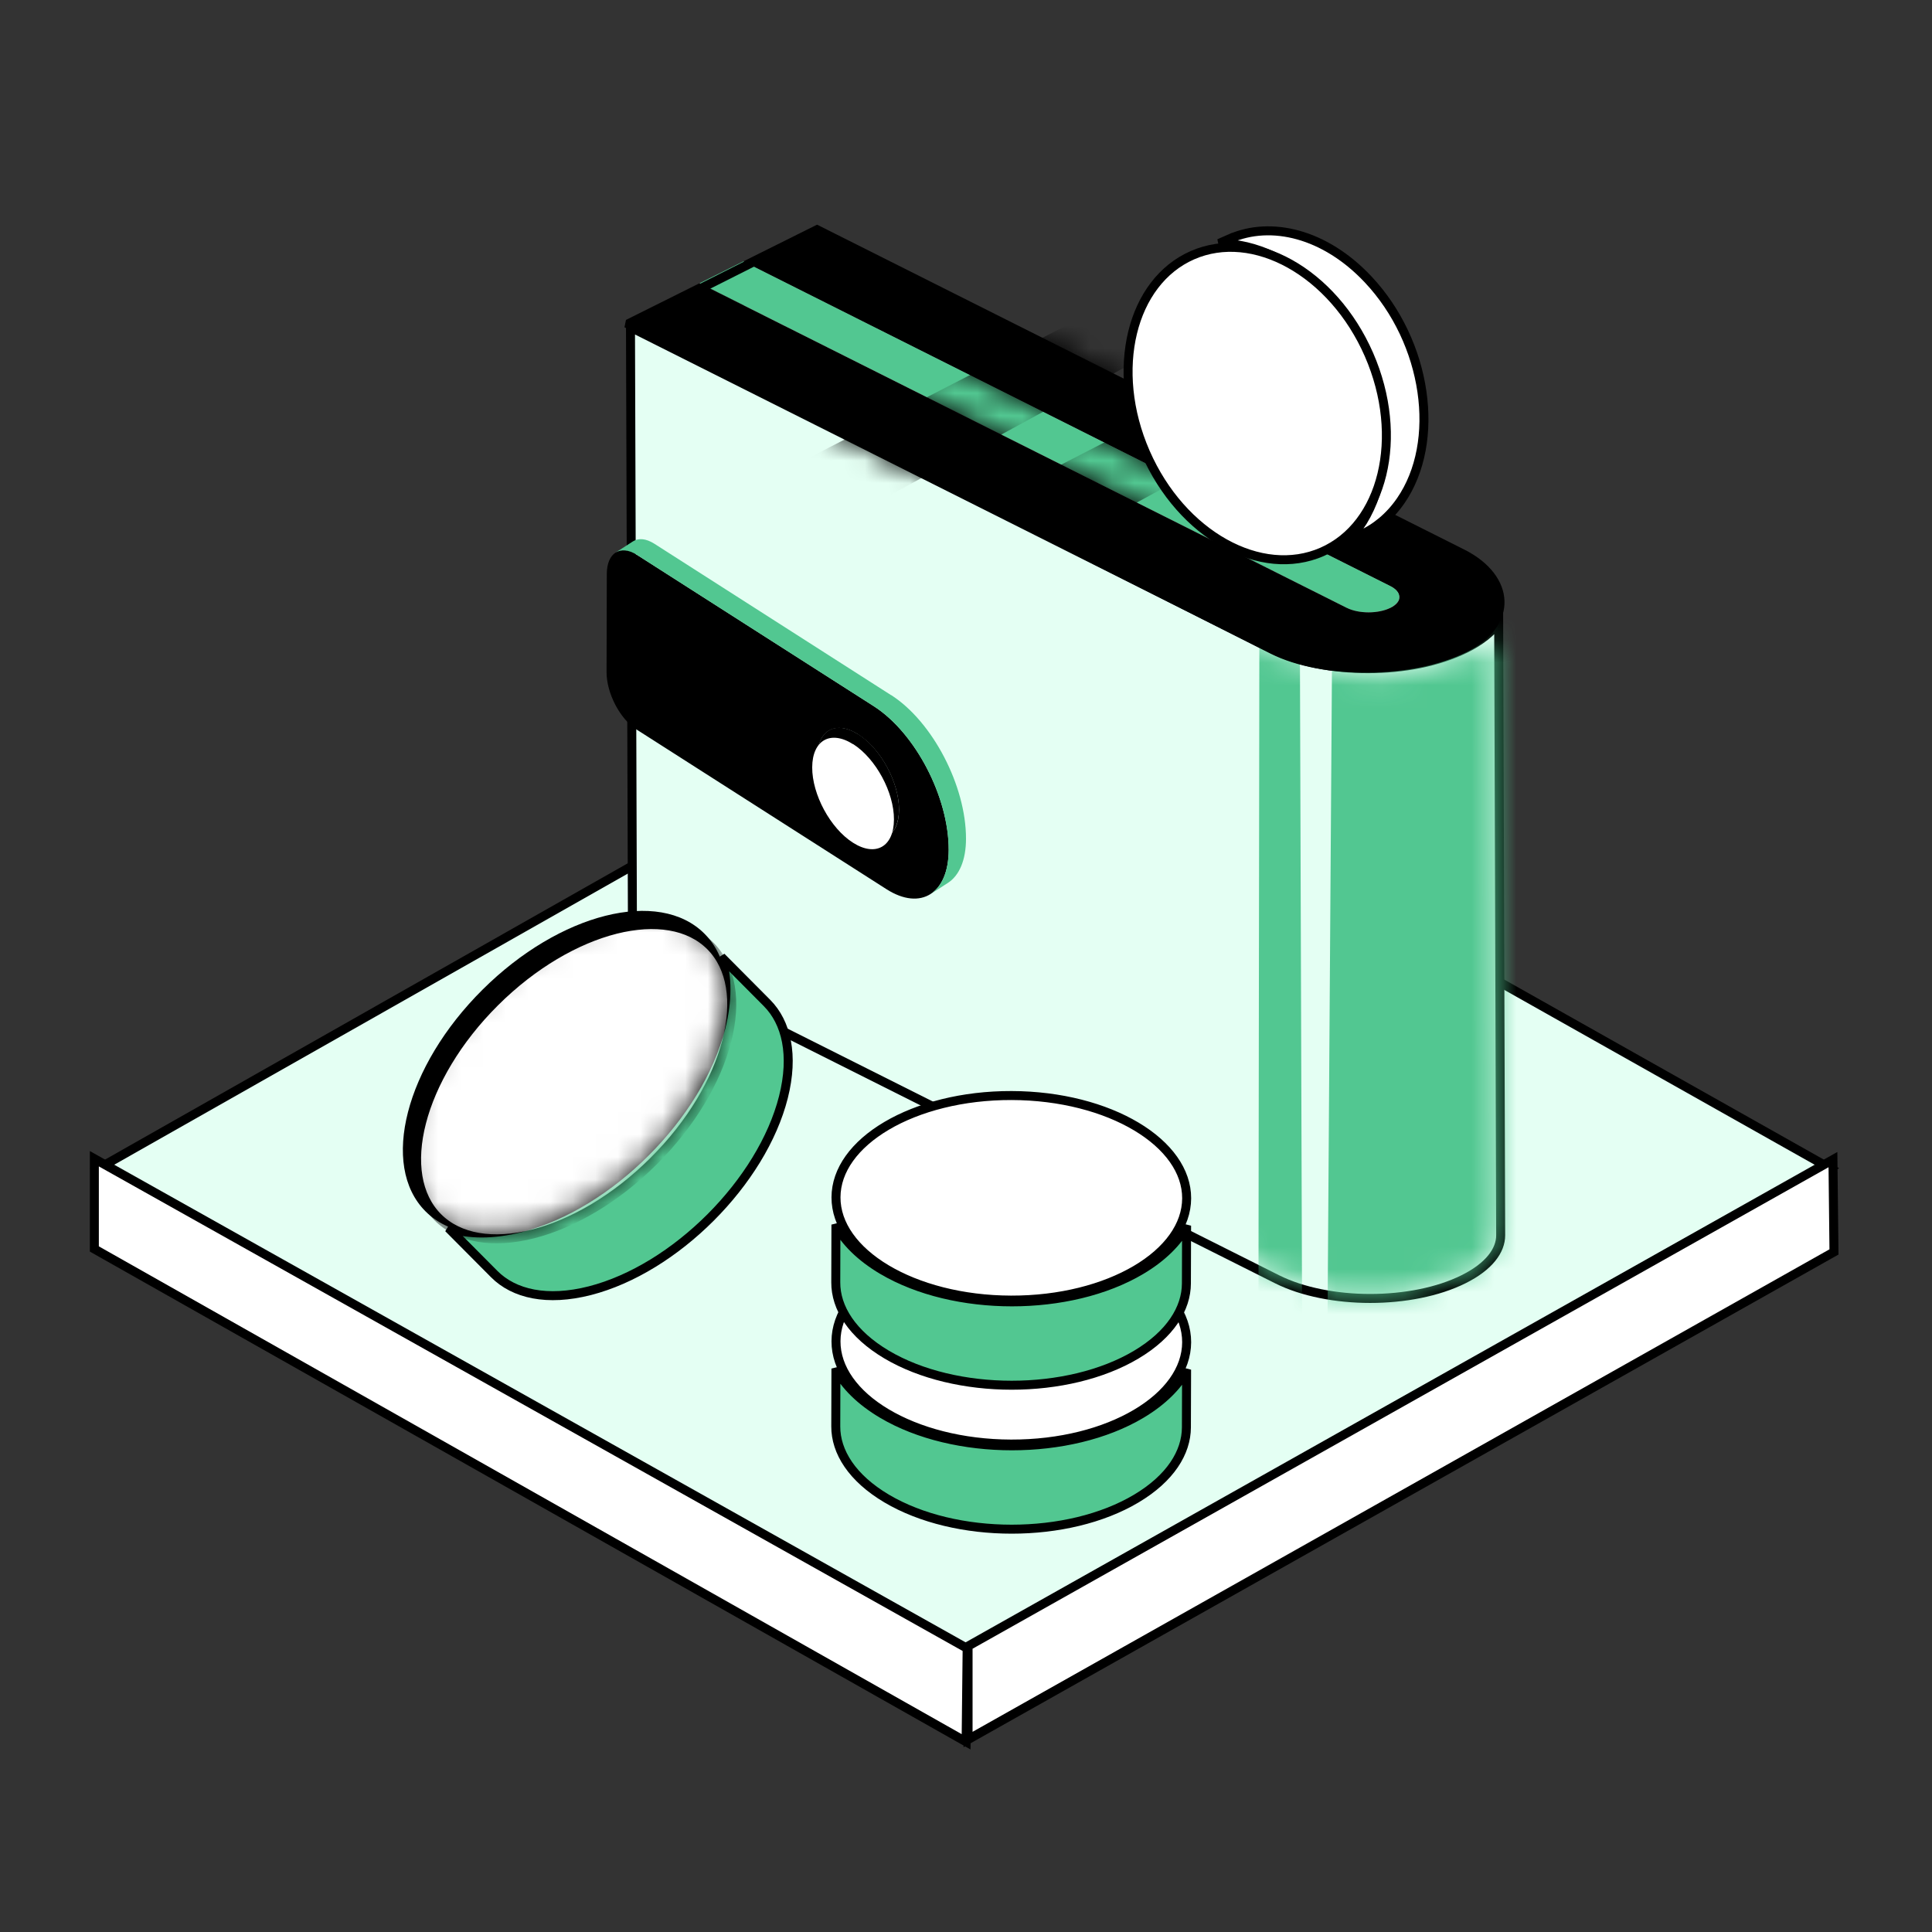
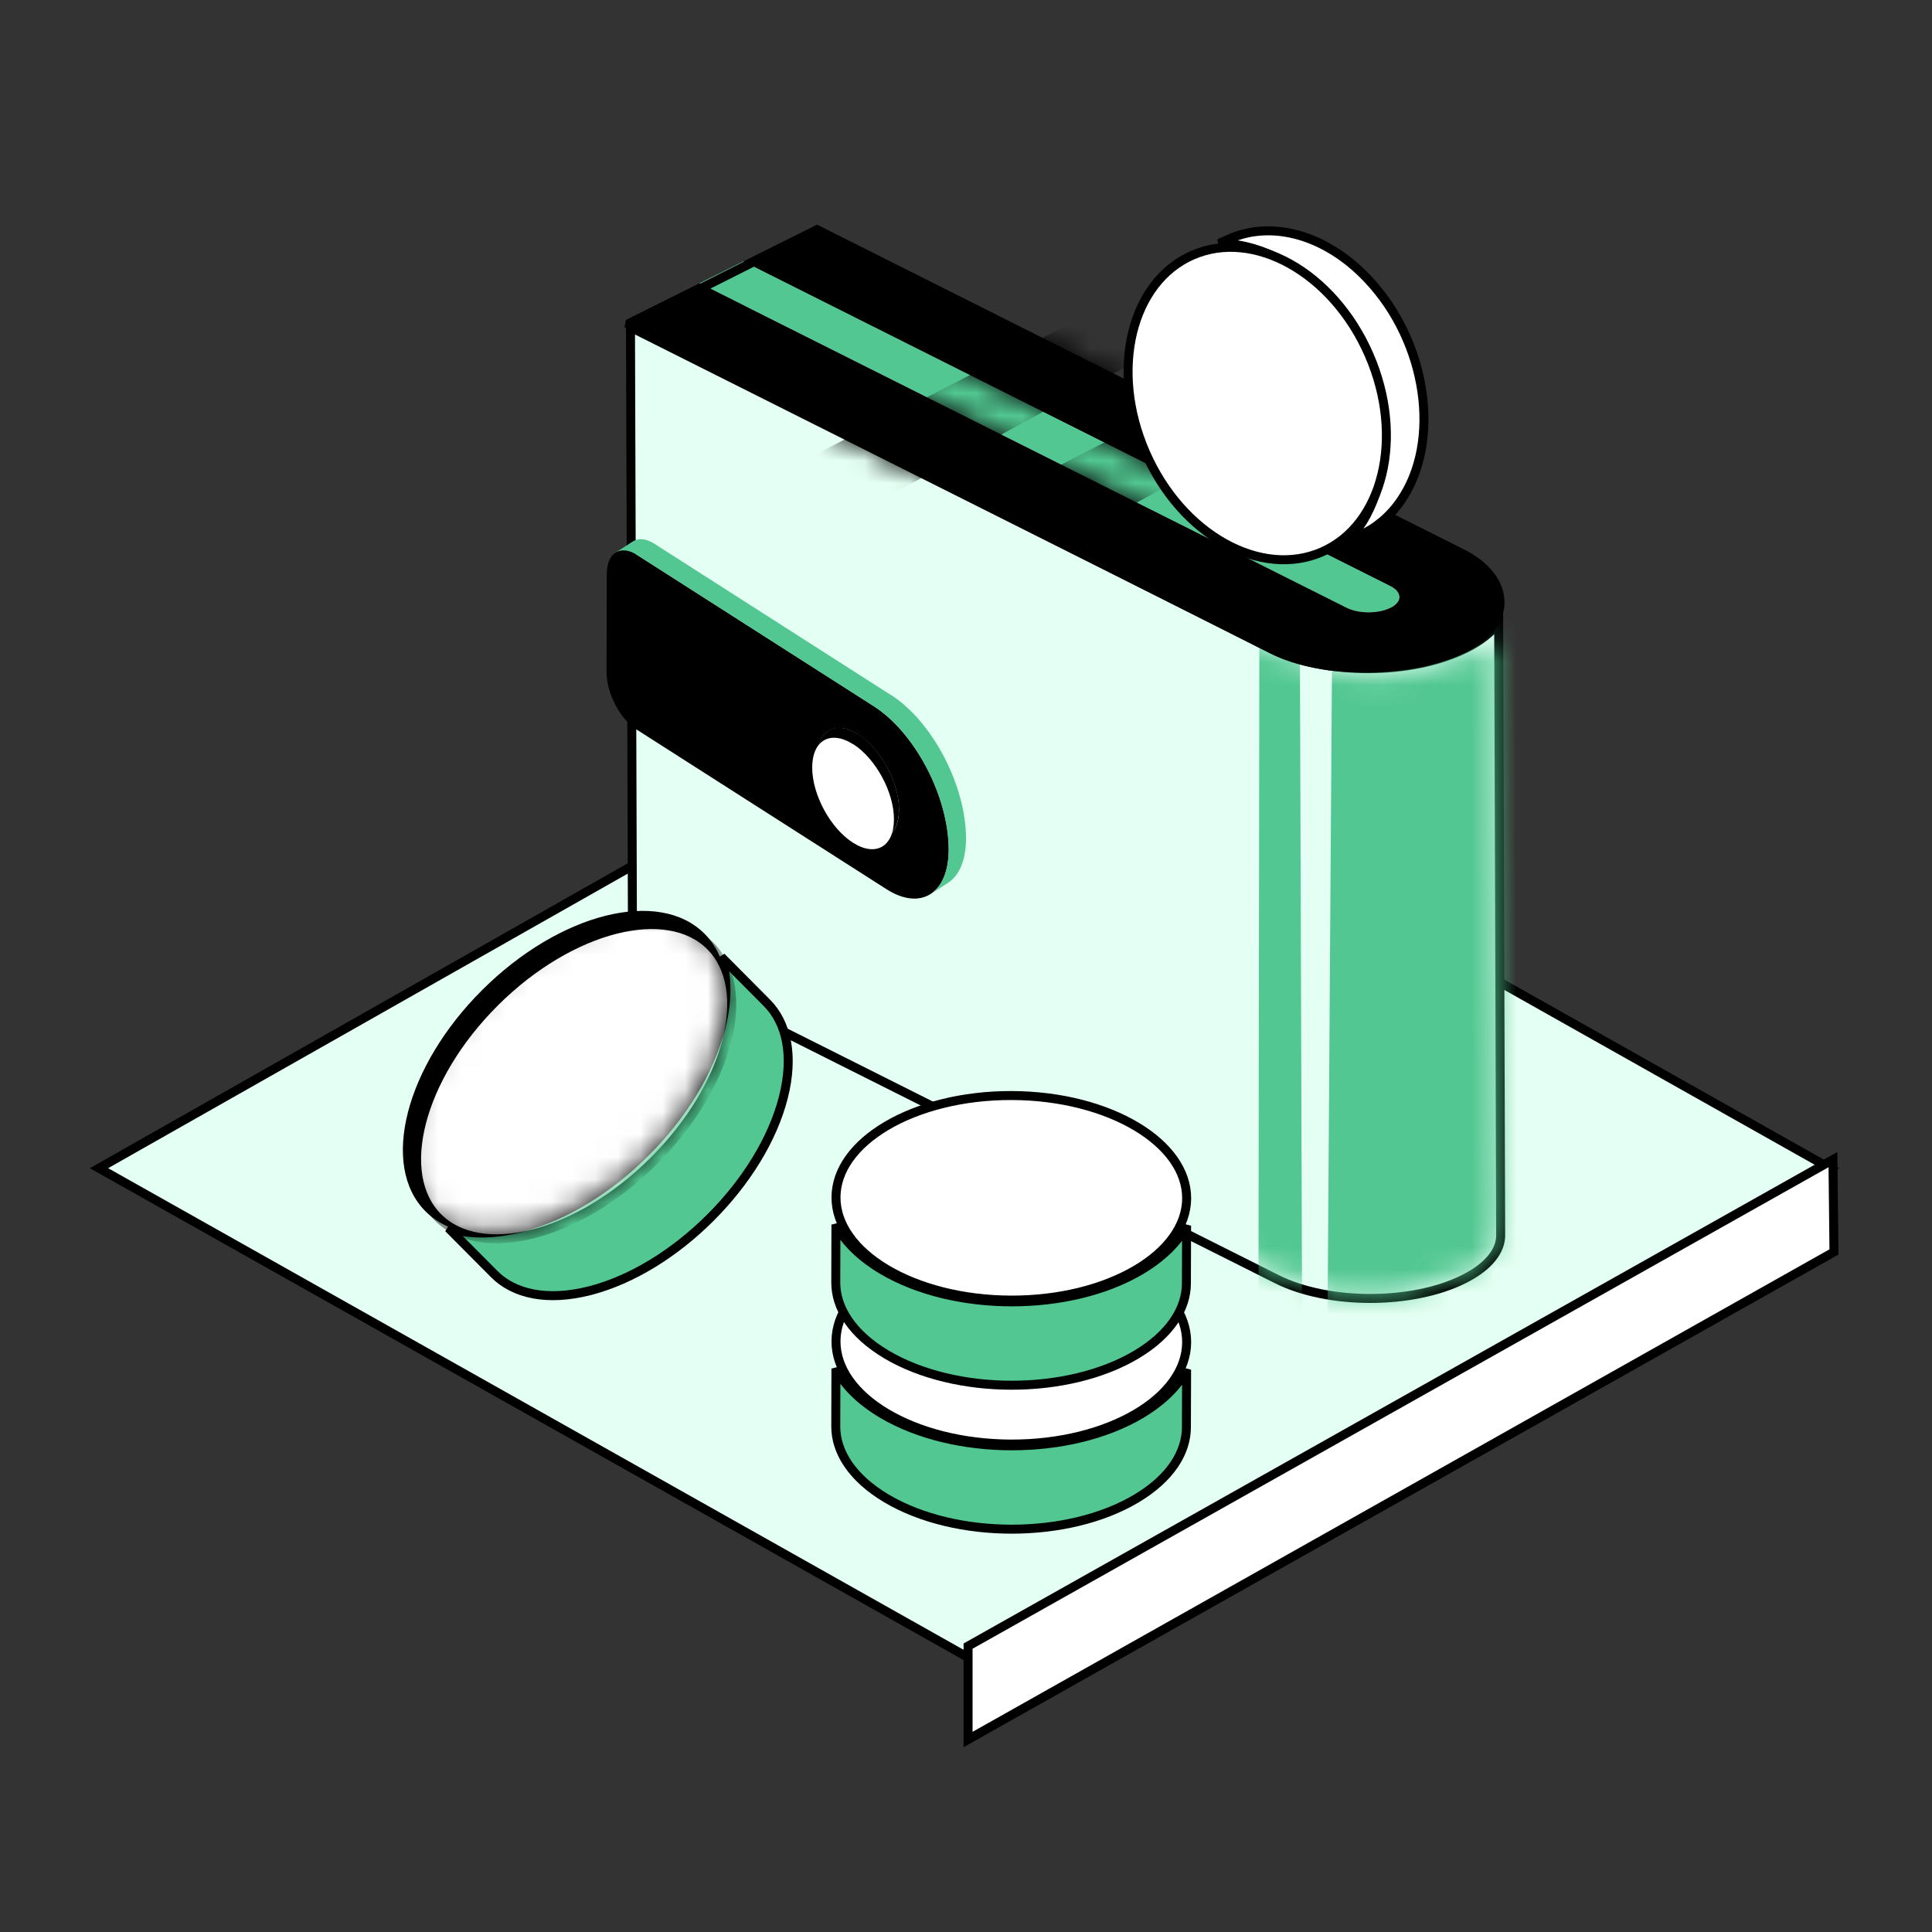
<svg xmlns="http://www.w3.org/2000/svg" width="86" height="86" viewBox="0 0 86 86" fill="none">
  <rect x="0" y="0" width="86" height="86" fill="#333333" stroke="none" />
  <path d="M42.811 30.23L81.46 52.002L43.064 73.764L4.407 52L42.811 30.23Z" fill="#E4FFF3" stroke="black" stroke-width="0.4" />
  <path d="M43.092 73.274L81.591 51.618L81.637 55.728L43.092 77.432L43.092 73.274Z" fill="white" stroke="black" stroke-width="0.4" />
-   <path d="M4.2 51.579L43.051 73.374L43.005 77.534L4.2 55.596V51.579Z" fill="white" stroke="black" stroke-width="0.4" />
  <path d="M62.383 55L62.291 26.568C62.291 26.394 62.158 26.219 61.893 26.085L61.985 54.517C62.251 54.651 62.383 54.826 62.383 55Z" fill="#C2C1C1" />
  <path d="M62.383 55L62.291 26.568C62.291 26.742 62.158 26.922 61.887 27.056C61.351 27.325 60.474 27.325 59.943 27.056L60.035 55.489C60.572 55.758 61.443 55.758 61.98 55.489C62.251 55.354 62.383 55.18 62.383 55Z" fill="white" />
  <path d="M33.092 11.634L33.184 40.067L61.985 54.517L61.893 26.085L33.092 11.634Z" fill="#C2C1C1" />
  <path d="M31.142 12.606L31.234 41.038L60.035 55.489L59.943 27.056L31.142 12.606Z" fill="white" />
  <path d="M31.142 12.606L59.943 27.056C60.479 27.326 61.351 27.326 61.887 27.056C62.424 26.787 62.424 26.354 61.887 26.085L33.092 11.634L31.142 12.606Z" fill="#52C791" />
  <path d="M56.575 28.87L56.575 28.87L28.065 14.565L28.156 42.549L56.847 56.944C57.977 57.51 59.478 57.798 60.991 57.798C62.505 57.798 64.009 57.51 65.145 56.944L65.145 56.944C66.299 56.371 66.8 55.652 66.8 54.991C66.8 54.991 66.8 54.99 66.8 54.99L66.711 27.703C66.394 28.141 65.894 28.539 65.231 28.87L65.231 28.87C64.025 29.47 62.454 29.765 60.897 29.765C59.34 29.765 57.773 29.47 56.575 28.87Z" fill="#E4FFF3" stroke="black" stroke-width="0.4" />
  <mask id="mask0_47_219" style="mask-type:alpha" maskUnits="userSpaceOnUse" x="28" y="14" width="39" height="44">
    <path d="M56.928 29.28L56.928 29.28L28.417 14.975L28.508 42.956L57.361 56.661L57.362 56.661L57.365 56.662C58.491 57.225 59.91 57.436 61.343 57.358C62.776 57.281 64.207 56.917 65.352 56.347L65.352 56.347C65.903 56.073 66.146 55.769 66.266 55.366C66.388 54.959 66.387 54.446 66.387 53.721C66.387 53.682 66.387 53.643 66.387 53.603C66.387 53.603 66.387 53.603 66.387 53.603L66.253 28.907C66.096 29.014 65.879 29.133 65.584 29.28L65.583 29.28C64.377 29.881 62.806 30.176 61.249 30.176C59.692 30.176 58.126 29.881 56.928 29.28Z" fill="#EFFFF8" stroke="black" stroke-width="0.4" />
  </mask>
  <g mask="url(#mask0_47_219)">
    <path d="M69 71.961L68.13 18.38L59.435 8.457L59 72.457L69 71.961Z" fill="#52C791" />
    <path d="M58 70.961L57.826 17.38L56.087 7.457L56 71.457L58 70.961Z" fill="#52C791" />
  </g>
  <path d="M65.076 24.634L65.075 24.634L36.37 10.224L33.539 11.635L61.983 25.906C61.983 25.906 61.983 25.906 61.983 25.906C62.279 26.055 62.495 26.283 62.495 26.57C62.495 26.858 62.279 27.087 61.983 27.235C61.679 27.387 61.293 27.458 60.919 27.458C60.544 27.458 60.16 27.387 59.858 27.235C59.858 27.235 59.858 27.235 59.858 27.235L31.141 12.83L28.041 14.376L28.024 14.458L56.659 28.922C56.659 28.922 56.659 28.922 56.659 28.922C57.785 29.486 59.339 29.759 60.911 29.742C62.483 29.726 64.044 29.422 65.181 28.856C66.308 28.296 66.795 27.502 66.77 26.752C66.746 25.996 66.201 25.197 65.076 24.634Z" fill="black" stroke="black" stroke-width="0.4" />
  <mask id="mask1_47_219" style="mask-type:alpha" maskUnits="userSpaceOnUse" x="27" y="10" width="40" height="20">
    <path d="M65.076 24.634L65.075 24.634L36.37 10.224L33.539 11.635L61.983 25.906C61.983 25.906 61.983 25.906 61.983 25.906C62.279 26.055 62.495 26.283 62.495 26.57C62.495 26.858 62.279 27.087 61.983 27.235C61.679 27.387 61.293 27.458 60.919 27.458C60.544 27.458 60.16 27.387 59.858 27.235C59.858 27.235 59.858 27.235 59.858 27.235L31.141 12.83L28.041 14.376L28.024 14.458L56.659 28.922C56.659 28.922 56.659 28.922 56.659 28.922C57.785 29.486 59.339 29.759 60.911 29.742C62.483 29.726 64.044 29.422 65.181 28.856C66.308 28.296 66.795 27.502 66.77 26.752C66.746 25.996 66.201 25.197 65.076 24.634Z" fill="white" stroke="black" stroke-width="0.4" />
  </mask>
  <g mask="url(#mask1_47_219)">
    <path d="M35.973 20.4L48.078 14.174L52.436 15.063L39.363 22.179L35.973 20.4Z" fill="black" />
    <path d="M43.73 22.487L55.835 16.261L60.193 17.15L47.119 24.266L43.73 22.487Z" fill="black" />
  </g>
  <path d="M33.944 11.454L31.183 12.844" stroke="black" stroke-width="0.4" />
  <path d="M37.151 33.221C37.151 32.638 37.338 32.232 37.645 32.038L36.872 32.535C36.565 32.729 36.378 33.142 36.378 33.718C36.378 34.932 37.184 36.431 38.193 37.074L38.966 36.577C37.957 35.933 37.146 34.428 37.151 33.221Z" fill="#938D8C" />
  <path d="M40.292 36.728C39.958 36.941 39.486 36.91 38.965 36.577L38.193 37.074C38.713 37.408 39.19 37.444 39.519 37.226C39.749 37.074 40.062 36.88 40.292 36.728Z" fill="#938D8C" />
  <path d="M37.645 32.032L36.872 32.529C37.206 32.317 37.678 32.353 38.204 32.687L38.977 32.189C38.45 31.855 37.979 31.819 37.645 32.032Z" fill="#DBDBDB" />
  <path d="M39.519 37.226L40.292 36.728C40.599 36.528 40.785 36.121 40.791 35.539C40.791 34.325 39.98 32.827 38.977 32.183L38.204 32.681C39.207 33.324 40.024 34.823 40.018 36.037C40.018 36.619 39.826 37.026 39.519 37.22V37.226Z" fill="#DBDBDB" />
  <path d="M28.354 24.701C27.614 24.228 27.011 24.61 27.011 25.551L27 29.92C27 30.86 27.597 32.007 28.337 32.474L39.459 39.58C40.988 40.557 42.227 39.769 42.232 37.833C42.238 35.484 40.747 32.62 38.9 31.437L28.359 24.701H28.354ZM38.193 37.074C37.184 36.431 36.373 34.926 36.378 33.718C36.384 32.511 37.195 32.05 38.204 32.693C39.212 33.336 40.023 34.835 40.018 36.049C40.013 37.262 39.196 37.724 38.193 37.08" fill="black" />
  <path d="M38.204 32.687C37.195 32.044 36.384 32.505 36.379 33.712C36.373 34.92 37.184 36.425 38.193 37.068C39.201 37.711 40.013 37.25 40.018 36.036C40.023 34.823 39.207 33.324 38.204 32.681V32.687Z" fill="black" />
-   <path d="M37.979 33.13C36.97 32.487 36.159 32.948 36.154 34.155C36.148 35.363 36.959 36.868 37.968 37.511C38.977 38.154 39.788 37.693 39.793 36.48C39.799 35.266 38.982 33.767 37.979 33.124V33.13Z" fill="white" />
+   <path d="M37.979 33.13C36.97 32.487 36.159 32.948 36.154 34.155C36.148 35.363 36.959 36.868 37.968 37.511C38.977 38.154 39.788 37.693 39.793 36.48C39.799 35.266 38.982 33.767 37.979 33.124V33.13" fill="white" />
  <path d="M28.173 24.1L27.4 24.598C27.647 24.44 27.981 24.464 28.354 24.701L38.895 31.437C40.742 32.62 42.233 35.478 42.227 37.833C42.227 38.797 41.915 39.477 41.421 39.799L42.194 39.301C42.693 38.98 43 38.3 43 37.335C43.005 34.987 41.515 32.123 39.667 30.939L39.663 30.942L29.127 24.203C28.754 23.967 28.42 23.942 28.173 24.1Z" fill="#52C791" />
  <path d="M45.045 64.358C47.121 64.358 49.204 63.888 50.8 62.938C51.745 62.374 52.424 61.698 52.819 60.968L52.811 63.538C52.808 64.653 52.094 65.804 50.583 66.705C49.064 67.611 47.056 68.069 45.034 68.069C43.012 68.069 40.998 67.611 39.468 66.705C37.927 65.791 37.199 64.623 37.203 63.493L37.203 63.493L37.21 60.92C37.608 61.669 38.303 62.362 39.276 62.938L39.276 62.938C40.882 63.888 42.97 64.358 45.045 64.358Z" fill="#52C791" stroke="black" stroke-width="0.4" />
  <path d="M45.03 55.174C47.21 55.18 49.173 55.711 50.584 56.554C51.998 57.4 52.825 58.536 52.822 59.749C52.818 60.963 51.986 62.095 50.566 62.932C49.152 63.767 47.186 64.286 45.005 64.28C42.824 64.274 40.861 63.743 39.451 62.9C38.036 62.055 37.21 60.918 37.213 59.705C37.216 58.491 38.049 57.36 39.468 56.522C40.883 55.688 42.849 55.168 45.03 55.174Z" fill="white" stroke="black" stroke-width="0.4" />
  <path d="M45.045 57.95C47.121 57.95 49.204 57.48 50.8 56.529C51.745 55.966 52.424 55.29 52.819 54.559L52.811 57.13C52.808 58.245 52.094 59.396 50.583 60.297C49.064 61.203 47.056 61.661 45.034 61.661C43.012 61.661 40.998 61.203 39.468 60.297C37.927 59.383 37.199 58.214 37.203 57.084L37.203 57.084L37.21 54.512C37.608 55.26 38.303 55.954 39.276 56.53L39.276 56.53C40.882 57.48 42.97 57.95 45.045 57.95Z" fill="#52C791" stroke="black" stroke-width="0.4" />
  <path d="M45.03 48.766C47.21 48.772 49.173 49.303 50.584 50.146C51.998 50.991 52.825 52.128 52.822 53.341C52.818 54.555 51.986 55.686 50.566 56.524C49.152 57.358 47.186 57.878 45.005 57.872C42.824 57.866 40.861 57.335 39.451 56.492C38.036 55.646 37.21 54.51 37.213 53.297C37.216 52.083 38.049 50.951 39.468 50.114C40.883 49.279 42.849 48.76 45.03 48.766Z" fill="white" stroke="black" stroke-width="0.4" />
  <path d="M32.088 45.746C32.392 44.547 32.385 43.477 32.104 42.596L34.141 44.645C35.007 45.517 35.345 46.967 34.873 48.838C34.397 50.718 33.195 52.63 31.629 54.196C30.063 55.763 28.147 56.968 26.258 57.453C24.354 57.939 22.879 57.598 22.001 56.715L22.001 56.715L19.962 54.664C20.859 54.956 21.956 54.965 23.185 54.65L23.185 54.65C25.159 54.143 27.136 52.893 28.739 51.288C30.344 49.684 31.59 47.712 32.088 45.746Z" fill="#52C791" stroke="black" stroke-width="0.4" />
  <path d="M31.36 41.564C29.334 39.528 24.911 40.642 21.48 44.053C18.049 47.463 16.911 51.88 18.936 53.916C20.962 55.953 25.385 54.839 28.816 51.428C32.246 48.017 33.385 43.601 31.36 41.564Z" fill="black" />
  <mask id="mask2_47_219" style="mask-type:alpha" maskUnits="userSpaceOnUse" x="17" y="40" width="16" height="15">
    <path d="M21.621 44.194C23.315 42.51 25.248 41.4 26.995 40.959C28.748 40.518 30.274 40.757 31.218 41.705C32.161 42.654 32.391 44.182 31.94 45.931C31.49 47.676 30.369 49.602 28.675 51.286C26.98 52.971 25.048 54.081 23.3 54.521C21.548 54.963 20.021 54.724 19.078 53.775C18.135 52.827 17.905 51.299 18.356 49.55C18.806 47.805 19.927 45.879 21.621 44.194Z" fill="white" stroke="black" stroke-width="0.4" />
  </mask>
  <g mask="url(#mask2_47_219)">
    <path d="M22.031 44.604C23.725 42.919 25.658 41.809 27.405 41.369C29.158 40.928 30.684 41.167 31.628 42.115C32.571 43.063 32.801 44.591 32.35 46.341C31.9 48.085 30.779 50.012 29.085 51.696C27.39 53.381 25.458 54.491 23.71 54.931C21.958 55.372 20.431 55.133 19.488 54.185C18.545 53.237 18.315 51.709 18.766 49.959C19.216 48.215 20.337 46.288 22.031 44.604Z" fill="white" stroke="black" stroke-width="0.4" />
  </g>
  <path d="M54.747 10.624L54.747 10.624L54.269 10.834C55.869 10.836 57.578 11.611 58.995 13.114C60.372 14.576 61.228 16.461 61.501 18.329C61.774 20.196 61.466 22.063 60.491 23.477L54.747 10.624ZM54.747 10.624C56.584 9.819 58.982 10.401 60.893 12.43L60.893 12.43C62.211 13.828 63.033 15.636 63.294 17.428C63.556 19.221 63.255 20.98 62.351 22.291L62.351 22.291C61.853 23.012 61.225 23.523 60.526 23.83L54.747 10.624Z" fill="white" stroke="black" stroke-width="0.4" />
  <path d="M53.079 11.36C54.433 10.767 55.988 10.946 57.416 11.742C58.844 12.538 60.134 13.947 60.937 15.784C61.74 17.622 61.898 19.526 61.512 21.117C61.127 22.707 60.203 23.973 58.849 24.566C57.494 25.159 55.939 24.98 54.511 24.184C53.083 23.388 51.793 21.98 50.99 20.142C50.187 18.305 50.03 16.4 50.415 14.809C50.8 13.219 51.724 11.954 53.079 11.36Z" fill="white" stroke="black" stroke-width="0.4" />
</svg>